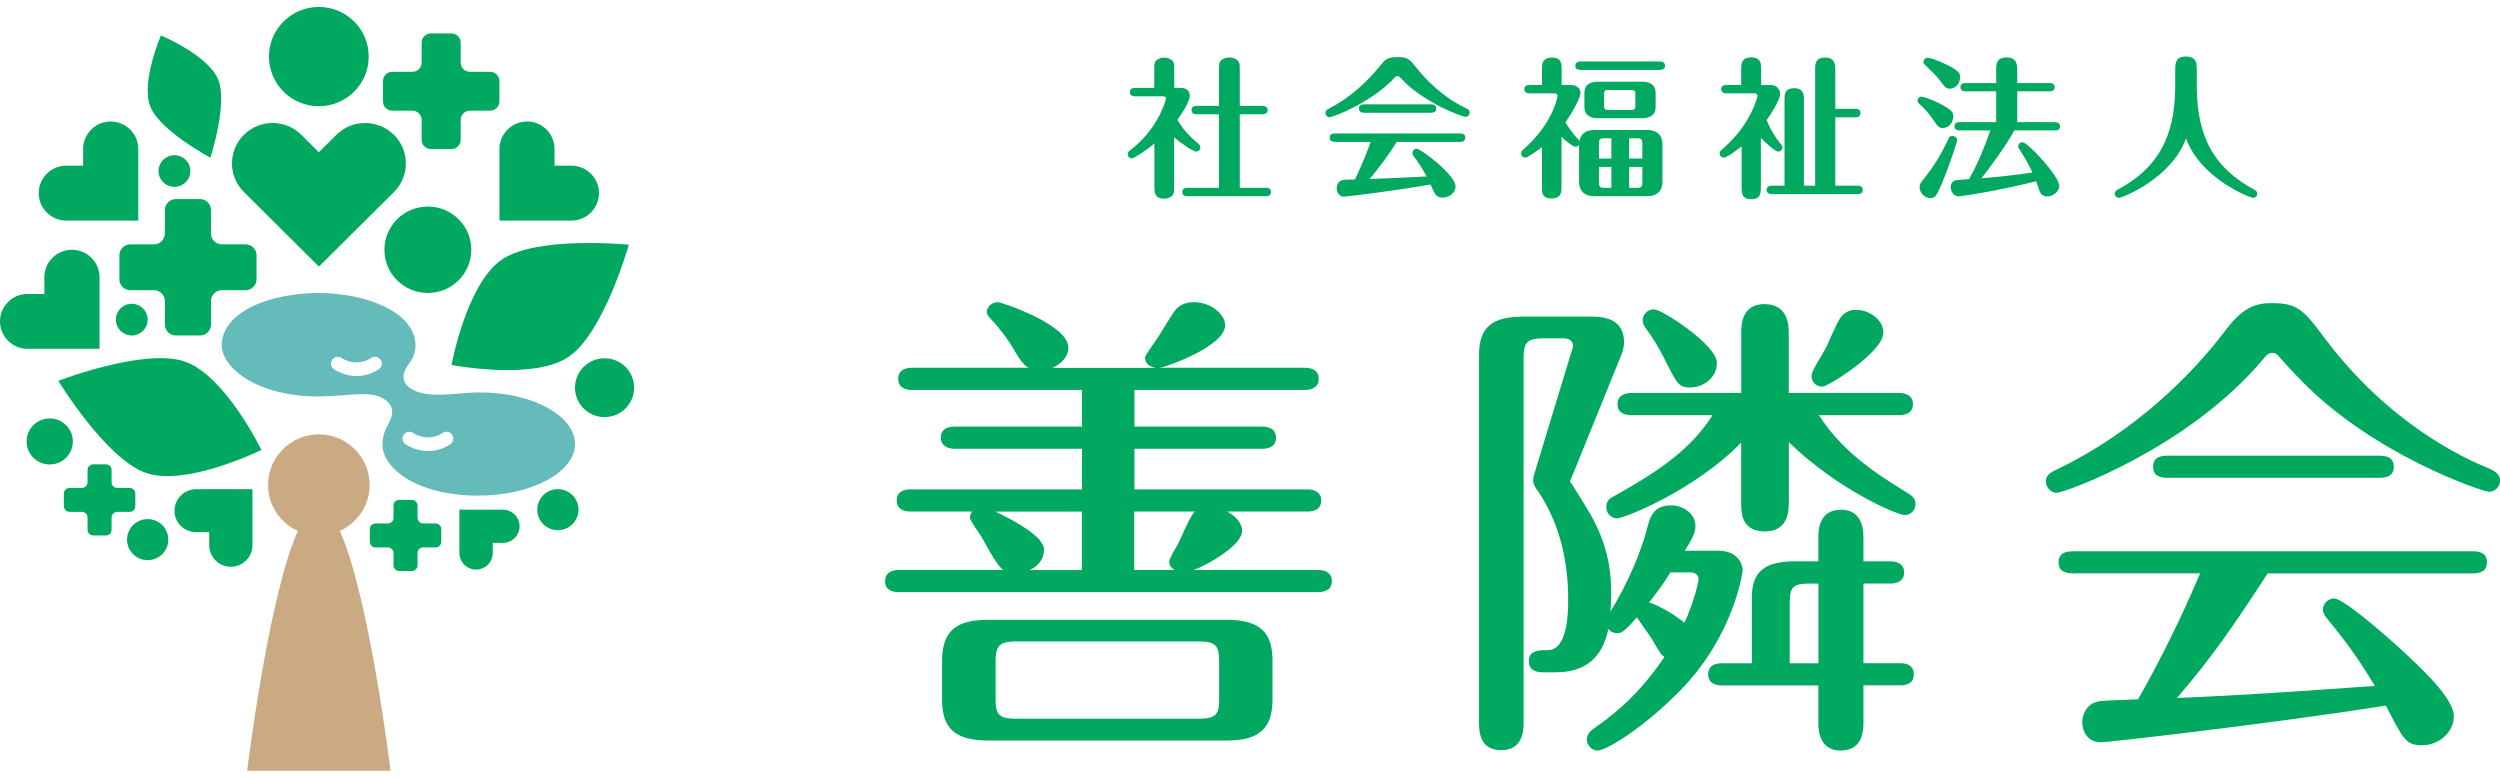
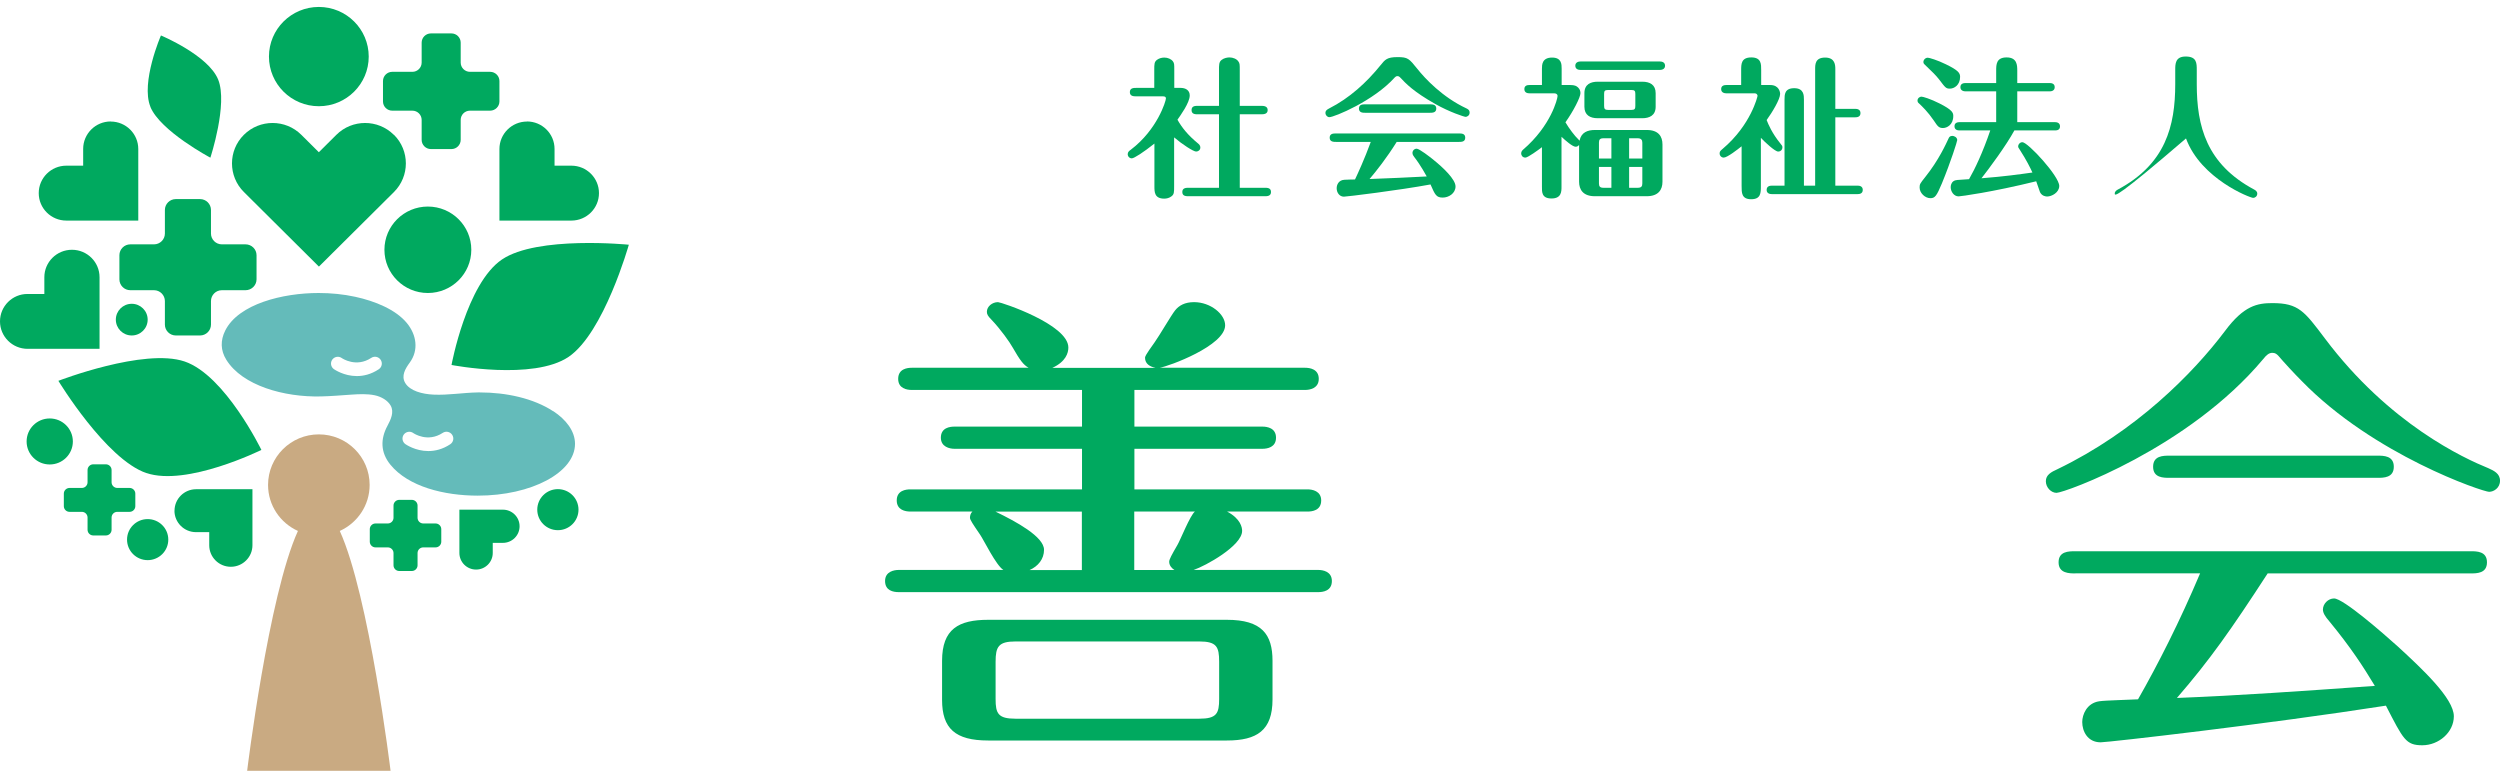
<svg xmlns="http://www.w3.org/2000/svg" width="180" height="56" viewBox="0 0 180 56" fill="none">
  <g clip-path="url(#clip0_12570_439)">
    <path d="M83.172 26.479C82.856 26.409 82.441 26.235 82.441 25.751C82.441 25.578 82.998 24.85 83.139 24.638C83.489 24.149 84.329 22.693 84.608 22.346C84.886 21.998 85.306 21.754 85.972 21.754C87.162 21.754 88.21 22.623 88.21 23.421C88.21 24.882 84.16 26.376 83.494 26.479H93.974C94.323 26.479 94.951 26.582 94.951 27.278C94.951 27.973 94.285 28.076 93.974 28.076H81.677V30.716H90.895C91.245 30.716 91.873 30.819 91.873 31.514C91.873 32.209 91.245 32.313 90.895 32.313H81.677V35.235H94.148C94.465 35.235 95.126 35.338 95.126 36.033C95.126 36.761 94.46 36.832 94.148 36.832H88.352C89.329 37.353 89.433 37.978 89.433 38.222C89.433 39.298 86.78 40.759 85.939 41.036H94.918C95.235 41.036 95.895 41.139 95.895 41.834C95.895 42.562 95.229 42.633 94.918 42.633H64.702C64.32 42.633 63.725 42.529 63.725 41.834C63.725 41.139 64.391 41.036 64.702 41.036H72.245C71.721 40.721 70.815 38.847 70.569 38.499C70.045 37.733 69.838 37.424 69.838 37.283C69.838 37.141 69.871 36.968 70.012 36.832H65.542C65.193 36.832 64.565 36.728 64.565 36.033C64.565 35.306 65.231 35.235 65.542 35.235H77.905V32.313H68.719C68.37 32.313 67.742 32.172 67.742 31.514C67.742 30.786 68.408 30.716 68.719 30.716H77.905V28.076H65.646C65.297 28.076 64.669 27.973 64.669 27.278C64.669 26.55 65.335 26.479 65.646 26.479H74.062C73.68 26.273 73.435 25.925 72.911 25.018C72.703 24.638 72.037 23.698 71.371 23.003C71.126 22.759 71.055 22.623 71.055 22.449C71.055 22.069 71.437 21.754 71.857 21.754C72.065 21.754 76.922 23.351 76.922 25.023C76.922 25.404 76.748 26.034 75.771 26.485H83.178L83.172 26.479ZM91.621 50.362C91.621 52.589 90.502 53.316 88.336 53.316H71.148C68.773 53.316 67.829 52.447 67.829 50.394V47.581C67.829 45.289 69.019 44.626 71.148 44.626H88.336C90.852 44.626 91.621 45.669 91.621 47.581V50.362ZM77.894 41.041V36.837H71.677C73.178 37.565 75.17 38.646 75.17 39.586C75.17 40.248 74.75 40.77 74.122 41.047H77.894V41.041ZM87.779 47.646C87.779 46.571 87.604 46.185 86.349 46.185H73.113C71.89 46.185 71.683 46.565 71.683 47.646V50.324C71.683 51.367 71.857 51.747 73.113 51.747H86.349C87.604 51.747 87.779 51.367 87.779 50.324V47.646ZM81.666 36.837V41.041H84.564C84.389 40.938 84.182 40.726 84.182 40.449C84.182 40.275 84.356 39.96 84.777 39.233C84.984 38.885 85.683 37.114 86.032 36.832H81.666V36.837Z" fill="#00A95F" />
-     <path d="M123.726 39.651C125.091 39.651 125.473 40.59 125.473 41.074C125.473 41.177 124.845 45.799 120.932 49.764C118.17 52.545 115.621 54.039 115.026 54.039C114.644 54.039 114.256 53.691 114.256 53.24C114.256 52.822 114.573 52.578 114.78 52.442C116.909 50.948 118.344 49.487 119.845 47.298C119.567 47.125 119.529 47.021 118.939 46.011C118.797 45.767 117.995 44.691 117.859 44.447C116.882 45.56 116.707 45.593 116.429 45.593C116.287 45.593 116.008 45.56 115.801 45.278C115.381 47.396 114.087 48.406 112.029 48.406H111.052C110.703 48.406 110.075 48.303 110.075 47.608C110.075 46.809 110.807 46.809 111.44 46.809C112.908 46.809 112.908 43.996 112.908 43.127C112.908 40.449 112.313 37.739 110.812 35.479C110.496 35.029 110.392 34.887 110.392 34.578C110.392 34.404 110.425 34.23 110.534 33.915L113.186 25.192C113.219 25.051 113.257 25.018 113.257 24.915C113.257 24.464 112.875 24.361 112.559 24.361H111.129C109.906 24.361 109.699 24.676 109.699 25.822V52.067C109.699 52.486 109.699 54.012 108.094 54.012C106.697 54.012 106.489 52.936 106.489 52.067V25.545C106.489 23.53 107.466 22.797 109.666 22.797H114.556C115.184 22.797 116.931 22.797 116.931 24.638C116.931 25.056 116.789 25.474 116.685 25.681L113.159 34.371C113.126 34.474 113.055 34.578 113.055 34.648C113.055 34.719 113.126 34.822 113.197 34.893C113.514 35.382 114.213 36.528 114.524 37.049C116.025 39.727 116.096 41.845 115.954 44.034C117.209 41.981 118.192 39.689 118.645 37.847C118.89 36.875 119.311 36.386 120.358 36.386C121.09 36.386 122.072 36.908 122.072 37.88C122.072 38.369 121.794 38.89 121.303 39.651H123.748H123.726ZM128.791 36.213C128.791 36.701 128.791 38.266 127.078 38.266C125.364 38.266 125.364 36.875 125.364 36.213V31.867C121.974 35.343 116.909 37.326 116.423 37.326C116.107 37.326 115.654 37.049 115.654 36.528C115.654 36.039 115.932 35.865 116.145 35.762C119.638 33.817 121.767 32.285 123.306 29.89H117.438C117.056 29.89 116.461 29.787 116.461 29.092C116.461 28.396 117.127 28.293 117.438 28.293H125.369V23.948C125.369 23.459 125.369 21.895 127.045 21.895C128.72 21.895 128.791 23.389 128.791 23.948V28.293H136.755C137.071 28.293 137.732 28.396 137.732 29.092C137.732 29.82 137.066 29.89 136.755 29.89H130.958C132.601 32.427 134.768 33.92 137.388 35.523C137.595 35.664 137.912 35.838 137.912 36.289C137.912 36.81 137.492 37.087 137.142 37.087C136.651 37.087 132.427 35.349 128.797 31.84V36.218L128.791 36.213ZM121.734 27.902C120.861 27.902 120.757 27.658 119.884 25.92C119.431 25.018 119.01 24.323 118.415 23.519C118.344 23.416 118.273 23.171 118.273 23.068C118.273 22.65 118.623 22.27 119.076 22.27C119.671 22.27 123.617 24.844 123.617 26.126C123.617 27.31 122.498 27.897 121.729 27.897L121.734 27.902ZM120.271 41.215C119.851 41.91 119.19 42.812 118.732 43.371C119.223 43.513 120.375 44.099 121.281 44.832C121.876 43.583 122.296 41.948 122.296 41.704C122.296 41.563 122.225 41.215 121.701 41.215H120.271ZM130.92 49.352H123.966C123.688 49.352 122.989 49.281 122.989 48.553C122.989 47.825 123.655 47.755 123.966 47.755H126.133V43.094C126.133 41.633 126.554 40.417 129.173 40.417H130.92V38.646C130.92 37.706 131.237 36.701 132.563 36.701C133.889 36.701 134.168 37.815 134.168 38.646V40.417H136.122C136.438 40.417 137.099 40.52 137.099 41.215C137.099 41.91 136.471 42.014 136.122 42.014H134.168V47.749H136.82C137.137 47.749 137.797 47.82 137.797 48.548C137.797 49.276 137.131 49.346 136.82 49.346H134.168V52.094C134.168 53.034 133.851 54.039 132.525 54.039C131.198 54.039 130.92 52.925 130.92 52.094V49.346V49.352ZM130.92 42.019H130.292C129.07 42.019 128.862 42.263 128.862 43.442V47.755H130.926V42.019H130.92ZM130.434 27.033C130.434 26.686 131.237 25.502 131.482 25.018C131.624 24.703 132.285 23.177 132.498 22.9C132.776 22.52 133.125 22.308 133.649 22.308C134.555 22.308 135.603 23.003 135.603 23.943C135.603 25.366 131.586 27.837 131.237 27.837C130.745 27.837 130.434 27.522 130.434 27.039V27.033Z" fill="#00A95F" />
    <path d="M179.231 35.414C178.778 35.414 170.918 32.774 165.711 27.419C165.22 26.93 164.418 26.061 164.036 25.61C163.932 25.507 163.828 25.404 163.615 25.404C163.37 25.404 163.195 25.545 162.949 25.855C157.568 32.285 148.627 35.485 148.07 35.485C147.688 35.485 147.301 35.105 147.301 34.648C147.301 34.192 147.683 33.986 148.141 33.779C153.763 31.069 157.89 26.897 160.193 23.84C161.558 21.998 162.535 21.824 163.615 21.824C165.504 21.824 165.919 22.416 167.387 24.361C172.032 30.547 177.446 33.013 179.16 33.709C179.542 33.882 180.001 34.089 180.001 34.61C180.001 35.132 179.548 35.409 179.231 35.409V35.414ZM149.44 41.286C148.987 41.286 148.218 41.286 148.218 40.487C148.218 39.689 148.949 39.689 149.44 39.689H177.872C178.325 39.689 179.062 39.689 179.062 40.487C179.062 41.286 178.331 41.286 177.872 41.286H163.271C160.652 45.316 159.112 47.51 156.738 50.253C161.208 50.079 165.646 49.764 170.989 49.384C170.149 47.994 169.275 46.636 167.703 44.724C167.425 44.409 167.25 44.132 167.25 43.887C167.25 43.469 167.633 43.089 168.053 43.089C168.719 43.089 171.579 45.593 172.627 46.532C174.406 48.167 176.677 50.286 176.677 51.573C176.677 52.719 175.596 53.659 174.406 53.659C173.216 53.659 173.042 53.24 171.786 50.807C163.331 52.127 151.771 53.447 151.247 53.447C150.303 53.447 149.921 52.648 149.921 51.986C149.921 51.464 150.237 50.628 151.143 50.492C151.596 50.422 153.343 50.389 153.938 50.351C155.368 47.847 156.94 44.756 158.408 41.28H149.429L149.44 41.286ZM171.164 32.807C171.617 32.807 172.354 32.807 172.354 33.605C172.354 34.404 171.622 34.404 171.164 34.404H156.214C155.761 34.404 155.024 34.404 155.024 33.605C155.024 32.807 155.756 32.807 156.214 32.807H171.164Z" fill="#00A95F" />
    <path d="M85.006 6.328C85.355 6.328 85.661 6.491 85.661 6.871C85.661 7.393 84.995 8.305 84.777 8.62C85.104 9.196 85.53 9.728 86.229 10.304C86.338 10.391 86.425 10.478 86.425 10.619C86.425 10.815 86.261 10.912 86.12 10.912C85.923 10.912 85.104 10.38 84.537 9.891V13.411C84.537 13.845 84.537 13.997 84.34 14.139C84.187 14.258 83.991 14.302 83.827 14.302C83.118 14.302 83.118 13.824 83.118 13.411V10.337C82.343 10.956 81.655 11.401 81.491 11.401C81.327 11.401 81.196 11.271 81.196 11.097C81.196 10.945 81.305 10.858 81.415 10.782C83.325 9.337 83.947 7.273 83.947 7.088C83.947 6.969 83.871 6.936 83.707 6.936H81.808C81.633 6.936 81.349 6.936 81.349 6.632C81.349 6.328 81.633 6.328 81.808 6.328H83.107V5.046C83.107 4.612 83.107 4.46 83.303 4.308C83.467 4.188 83.663 4.145 83.838 4.145C84.078 4.145 84.329 4.253 84.449 4.416C84.548 4.557 84.548 4.623 84.548 5.046V6.328H85.006ZM87.768 13.52V8.229H86.24C86.065 8.229 85.792 8.229 85.792 7.925C85.792 7.621 86.065 7.621 86.24 7.621H87.768V5.09C87.768 4.677 87.757 4.46 87.964 4.308C88.128 4.177 88.379 4.134 88.521 4.134C88.772 4.134 89.045 4.242 89.165 4.427C89.263 4.568 89.263 4.633 89.263 5.09V7.621H90.814C90.966 7.621 91.272 7.632 91.272 7.925C91.272 8.218 90.977 8.229 90.814 8.229H89.263V13.52H91.065C91.239 13.52 91.512 13.52 91.512 13.824C91.512 14.128 91.228 14.128 91.065 14.128H85.585C85.399 14.128 85.126 14.128 85.126 13.824C85.126 13.52 85.41 13.52 85.585 13.52H87.768Z" fill="#00A95F" />
    <path d="M105.529 8.414C105.42 8.414 104.361 8.066 103.346 7.49C101.774 6.6 101.239 6.035 100.781 5.546C100.748 5.524 100.704 5.481 100.617 5.481C100.519 5.481 100.486 5.524 100.431 5.568C98.903 7.273 96.054 8.436 95.716 8.436C95.563 8.436 95.432 8.294 95.432 8.131C95.432 7.958 95.541 7.892 95.704 7.805C97.156 7.067 98.379 5.959 99.405 4.688C99.722 4.297 99.864 4.112 100.617 4.112C101.37 4.112 101.447 4.21 102.058 4.97C102.604 5.655 103.859 7.002 105.584 7.805C105.671 7.849 105.813 7.914 105.813 8.11C105.813 8.316 105.628 8.414 105.529 8.414ZM96.196 10.217C96.021 10.217 95.737 10.217 95.737 9.913C95.737 9.609 96.01 9.609 96.196 9.609H105.049C105.224 9.609 105.497 9.609 105.497 9.913C105.497 10.217 105.224 10.217 105.049 10.217H100.562C99.853 11.358 99.089 12.325 98.608 12.889C99.94 12.835 101.381 12.781 102.724 12.705C102.658 12.596 102.32 11.944 101.818 11.293C101.763 11.227 101.698 11.13 101.698 11.01C101.698 10.847 101.829 10.706 102.003 10.706C102.189 10.706 102.964 11.303 103.226 11.521C103.903 12.064 104.798 12.911 104.798 13.422C104.798 13.932 104.296 14.226 103.881 14.226C103.412 14.226 103.324 14.03 102.997 13.28C100.704 13.704 96.96 14.16 96.763 14.16C96.447 14.16 96.24 13.878 96.24 13.552C96.24 13.291 96.392 12.965 96.796 12.944C96.916 12.933 97.451 12.922 97.56 12.922C97.757 12.509 98.248 11.445 98.696 10.217H96.196ZM102.953 7.512C103.128 7.512 103.412 7.512 103.412 7.816C103.412 8.12 103.128 8.12 102.953 8.12H98.292C98.128 8.12 97.844 8.12 97.844 7.816C97.844 7.512 98.117 7.512 98.292 7.512H102.953Z" fill="#00A95F" />
    <path d="M113.694 10.434C113.629 10.521 113.553 10.565 113.443 10.565C113.225 10.565 112.712 10.119 112.428 9.848V13.454C112.428 13.78 112.428 14.291 111.708 14.291C110.987 14.291 111.02 13.802 111.02 13.454V10.597C110.769 10.793 110.005 11.347 109.83 11.347C109.623 11.347 109.524 11.184 109.524 11.053C109.524 10.912 109.601 10.836 109.655 10.782C111.675 9.055 112.144 7.099 112.144 6.915C112.144 6.773 112.035 6.719 111.893 6.719H110.125C109.994 6.719 109.754 6.687 109.754 6.415C109.754 6.143 109.983 6.122 110.125 6.122H111.02V4.948C111.02 4.677 111.02 4.145 111.751 4.145C112.439 4.145 112.439 4.633 112.439 4.948V6.122H113.072C113.367 6.122 113.509 6.187 113.629 6.306C113.749 6.426 113.793 6.567 113.793 6.708C113.793 7.002 113.291 7.99 112.712 8.805C112.963 9.239 113.4 9.815 113.629 10.021C113.694 10.087 113.705 10.098 113.727 10.13C113.847 9.522 114.317 9.359 114.83 9.359H118.563C119.415 9.359 119.698 9.826 119.698 10.402V13.085C119.698 13.672 119.393 14.128 118.563 14.128H114.83C113.989 14.128 113.694 13.661 113.694 13.085V10.434ZM119.513 4.427C119.644 4.427 119.884 4.47 119.884 4.731C119.884 4.992 119.633 5.035 119.513 5.035H113.793C113.662 5.035 113.422 4.992 113.422 4.731C113.422 4.47 113.673 4.427 113.793 4.427H119.513ZM119.207 7.686C119.207 8.327 118.738 8.512 118.247 8.512H115.037C114.48 8.512 114.077 8.283 114.077 7.686V6.708C114.077 6.056 114.546 5.883 115.037 5.883H118.247C118.803 5.883 119.207 6.111 119.207 6.708V7.686ZM116.02 9.956H115.441C115.19 9.956 115.125 10.065 115.125 10.271V11.412H116.02V9.956ZM116.02 12.02H115.125V13.204C115.125 13.411 115.19 13.52 115.441 13.52H116.02V12.02ZM117.744 6.763C117.744 6.545 117.69 6.48 117.461 6.48H115.779C115.539 6.48 115.496 6.556 115.496 6.763V7.621C115.496 7.838 115.55 7.914 115.779 7.914H117.461C117.701 7.914 117.744 7.838 117.744 7.621V6.763ZM117.297 11.412H118.247V10.271C118.247 10.076 118.159 9.956 117.919 9.956H117.297V11.412ZM117.297 13.52H117.919C118.181 13.52 118.247 13.411 118.247 13.204V12.02H117.297V13.52Z" fill="#00A95F" />
    <path d="M125.396 10.532C125.113 10.76 124.359 11.347 124.108 11.347C123.955 11.347 123.813 11.227 123.813 11.043C123.813 10.902 123.879 10.847 124.032 10.717C126.073 8.99 126.543 6.936 126.543 6.904C126.543 6.871 126.521 6.719 126.324 6.719H124.294C124.185 6.719 123.923 6.687 123.923 6.415C123.923 6.143 124.174 6.122 124.294 6.122H125.364V5.057C125.364 4.612 125.364 4.134 126.095 4.134C126.826 4.134 126.805 4.633 126.805 5.057V6.122H127.46C128.082 6.122 128.169 6.621 128.169 6.763C128.169 7.143 127.601 8.088 127.198 8.642C127.318 8.946 127.58 9.587 128.191 10.337C128.311 10.478 128.333 10.51 128.333 10.608C128.333 10.771 128.213 10.912 128.027 10.912C127.798 10.912 127.077 10.239 126.783 9.924V13.389C126.783 13.889 126.783 14.345 126.084 14.345C125.385 14.345 125.396 13.867 125.396 13.389V10.532ZM128.486 13.367V7.175C128.486 6.817 128.486 6.35 129.184 6.35C129.883 6.35 129.883 6.871 129.883 7.175V13.367H130.691V4.981C130.691 4.633 130.691 4.145 131.411 4.145C132.132 4.145 132.143 4.699 132.143 4.981V7.838H133.584C133.693 7.838 133.955 7.86 133.955 8.142C133.955 8.425 133.704 8.446 133.584 8.446H132.143V13.367H133.747C133.857 13.367 134.119 13.389 134.119 13.672C134.119 13.954 133.867 13.976 133.747 13.976H127.569C127.449 13.976 127.198 13.943 127.198 13.672C127.198 13.4 127.438 13.367 127.569 13.367H128.486Z" fill="#00A95F" />
    <path d="M139.894 9.218C139.599 9.218 139.511 9.098 139.239 8.685C138.802 8.044 138.387 7.653 138.169 7.447C138.114 7.404 138.06 7.349 138.06 7.241C138.06 7.078 138.212 6.958 138.343 6.958C138.453 6.958 138.998 7.121 139.642 7.447C140.57 7.914 140.636 8.12 140.636 8.349C140.636 8.99 140.177 9.218 139.894 9.218ZM140.92 10.087C140.92 10.174 140.472 11.608 139.817 13.204C139.435 14.117 139.315 14.269 138.987 14.269C138.605 14.269 138.212 13.9 138.212 13.498C138.212 13.259 138.245 13.215 138.616 12.748C139.599 11.521 140.123 10.337 140.297 9.967C140.33 9.891 140.385 9.783 140.57 9.783C140.69 9.783 140.92 9.88 140.92 10.087ZM140.396 6.382C140.112 6.382 140.068 6.317 139.632 5.741C139.37 5.405 139.162 5.209 138.573 4.644C138.54 4.612 138.485 4.568 138.485 4.46C138.485 4.308 138.627 4.155 138.802 4.155C138.9 4.155 139.501 4.329 140.112 4.633C141.007 5.068 141.127 5.263 141.127 5.535C141.127 6.133 140.69 6.382 140.396 6.382ZM143.725 8.794V6.578H141.52C141.411 6.578 141.149 6.545 141.149 6.274C141.149 6.002 141.4 5.98 141.52 5.98H143.725V5.09C143.725 4.655 143.725 4.134 144.478 4.134C145.232 4.134 145.243 4.699 145.243 5.09V5.98H147.579C147.688 5.98 147.939 6.002 147.939 6.274C147.939 6.545 147.688 6.578 147.579 6.578H145.243V8.794H147.95C148.059 8.794 148.321 8.816 148.321 9.098C148.321 9.381 148.07 9.391 147.95 9.391H145.035C144.446 10.478 143.19 12.172 142.666 12.835C144.336 12.705 145.384 12.553 146.334 12.422C146.181 12.085 145.908 11.531 145.439 10.804C145.33 10.63 145.308 10.619 145.308 10.543C145.308 10.391 145.439 10.239 145.614 10.239C146.007 10.239 148.266 12.683 148.266 13.389C148.266 13.856 147.731 14.149 147.393 14.149C147.317 14.149 147.022 14.128 146.88 13.835C146.836 13.726 146.651 13.172 146.607 13.052C143.43 13.835 141.16 14.139 141.018 14.139C140.679 14.139 140.45 13.791 140.45 13.476C140.45 13.346 140.494 13.15 140.658 13.041C140.778 12.955 140.876 12.955 141.771 12.9C142.186 12.183 142.765 10.967 143.299 9.391H141.094C140.974 9.391 140.723 9.37 140.723 9.087C140.723 8.827 140.963 8.794 141.094 8.794H143.725Z" fill="#00A95F" />
-     <path d="M156.617 5.046C156.617 4.601 156.617 4.069 157.371 4.069C158.167 4.069 158.167 4.547 158.167 5.046V6.056C158.167 9.087 158.866 11.814 162.305 13.65C162.381 13.693 162.523 13.769 162.523 13.943C162.523 14.128 162.37 14.247 162.228 14.247C162.01 14.247 158.462 12.879 157.392 9.967C156.334 12.879 152.775 14.247 152.556 14.247C152.415 14.247 152.262 14.128 152.262 13.943C152.262 13.769 152.404 13.693 152.48 13.65C155.919 11.814 156.617 9.087 156.617 6.056V5.046Z" fill="#00A95F" />
+     <path d="M156.617 5.046C156.617 4.601 156.617 4.069 157.371 4.069C158.167 4.069 158.167 4.547 158.167 5.046V6.056C158.167 9.087 158.866 11.814 162.305 13.65C162.381 13.693 162.523 13.769 162.523 13.943C162.523 14.128 162.37 14.247 162.228 14.247C162.01 14.247 158.462 12.879 157.392 9.967C152.415 14.247 152.262 14.128 152.262 13.943C152.262 13.769 152.404 13.693 152.48 13.65C155.919 11.814 156.617 9.087 156.617 6.056V5.046Z" fill="#00A95F" />
    <path d="M40.942 25.692C38.393 27.419 32.509 26.278 32.509 26.278C32.509 26.278 33.59 20.412 36.139 18.685C38.688 16.958 45.276 17.62 45.276 17.62C45.276 17.62 43.485 23.97 40.936 25.697L40.942 25.692Z" fill="#00A95F" />
    <path d="M10.829 7.686C10.12 5.932 11.588 2.553 11.588 2.553C11.588 2.553 14.999 3.976 15.709 5.731C16.419 7.485 15.147 11.352 15.147 11.352C15.147 11.352 11.539 9.44 10.824 7.686H10.829Z" fill="#00A95F" />
    <path d="M10.535 34.056C13.449 35.05 18.82 32.394 18.82 32.394C18.82 32.394 16.211 27.022 13.296 26.028C10.382 25.034 4.203 27.419 4.203 27.419C4.203 27.419 7.625 33.068 10.54 34.062L10.535 34.056Z" fill="#00A95F" />
    <path d="M30.806 21.096C32.533 21.096 33.934 19.703 33.934 17.984C33.934 16.265 32.533 14.872 30.806 14.872C29.079 14.872 27.679 16.265 27.679 17.984C27.679 19.703 29.079 21.096 30.806 21.096Z" fill="#00A95F" />
    <path d="M3.581 33.442C4.5 33.442 5.246 32.701 5.246 31.786C5.246 30.871 4.5 30.129 3.581 30.129C2.661 30.129 1.916 30.871 1.916 31.786C1.916 32.701 2.661 33.442 3.581 33.442Z" fill="#00A95F" />
-     <path d="M12.559 13.454C13.192 13.454 13.706 12.944 13.706 12.314C13.706 11.684 13.192 11.173 12.559 11.173C11.926 11.173 11.413 11.684 11.413 12.314C11.413 12.944 11.926 13.454 12.559 13.454Z" fill="#00A95F" />
    <path d="M9.486 24.154C10.119 24.154 10.632 23.644 10.632 23.014C10.632 22.384 10.119 21.873 9.486 21.873C8.853 21.873 8.34 22.384 8.34 23.014C8.34 23.644 8.853 24.154 9.486 24.154Z" fill="#00A95F" />
-     <path d="M43.529 30.031C44.705 30.031 45.658 29.083 45.658 27.913C45.658 26.743 44.705 25.795 43.529 25.795C42.353 25.795 41.4 26.743 41.4 27.913C41.4 29.083 42.353 30.031 43.529 30.031Z" fill="#00A95F" />
    <path d="M10.632 40.33C11.452 40.33 12.117 39.668 12.117 38.852C12.117 38.036 11.452 37.375 10.632 37.375C9.812 37.375 9.147 38.036 9.147 38.852C9.147 39.668 9.812 40.33 10.632 40.33Z" fill="#00A95F" />
    <path d="M40.167 38.173C40.987 38.173 41.652 37.512 41.652 36.696C41.652 35.88 40.987 35.218 40.167 35.218C39.347 35.218 38.683 35.88 38.683 36.696C38.683 37.512 39.347 38.173 40.167 38.173Z" fill="#00A95F" />
    <path d="M22.957 7.648C24.94 7.648 26.548 6.048 26.548 4.074C26.548 2.1 24.94 0.5 22.957 0.5C20.973 0.5 19.365 2.1 19.365 4.074C19.365 6.048 20.973 7.648 22.957 7.648Z" fill="#00A95F" />
    <path d="M28.121 55.5C28.121 55.5 26.582 42.872 24.464 38.228C25.73 37.657 26.614 36.386 26.614 34.914C26.614 32.905 24.977 31.275 22.957 31.275C20.938 31.275 19.3 32.905 19.3 34.914C19.3 36.392 20.185 37.657 21.451 38.228C19.333 42.872 17.794 55.5 17.794 55.5H28.126H28.121Z" fill="#C9AA82" />
    <path d="M8.597 20.113C8.597 20.543 8.951 20.895 9.383 20.895H11.091C11.517 20.895 11.872 21.249 11.872 21.678V23.372C11.872 23.801 12.226 24.154 12.658 24.154H14.404C14.835 24.154 15.19 23.801 15.19 23.372V21.678C15.19 21.249 15.54 20.895 15.971 20.895H17.679C18.11 20.895 18.471 20.543 18.471 20.113V18.375C18.471 17.946 18.116 17.593 17.679 17.593H15.971C15.54 17.593 15.19 17.24 15.19 16.816V15.116C15.19 14.687 14.835 14.334 14.404 14.334H12.658C12.226 14.334 11.872 14.687 11.872 15.116V16.816C11.872 17.245 11.517 17.593 11.091 17.593H9.383C8.951 17.593 8.597 17.946 8.597 18.375V20.113Z" fill="#00A95F" />
    <path d="M27.575 7.306C27.575 7.67 27.875 7.968 28.241 7.968H29.693C30.059 7.968 30.359 8.267 30.359 8.631V10.07C30.359 10.434 30.659 10.733 31.025 10.733H32.504C32.87 10.733 33.17 10.434 33.17 10.07V8.631C33.17 8.267 33.465 7.968 33.836 7.968H35.288C35.653 7.968 35.959 7.67 35.959 7.306V5.834C35.959 5.47 35.659 5.171 35.288 5.171H33.836C33.47 5.171 33.17 4.872 33.17 4.508V3.069C33.17 2.705 32.87 2.406 32.504 2.406H31.025C30.659 2.406 30.359 2.705 30.359 3.069V4.508C30.359 4.872 30.059 5.171 29.693 5.171H28.241C27.875 5.171 27.575 5.47 27.575 5.834V7.306Z" fill="#00A95F" />
    <path d="M26.625 39.004C26.625 39.227 26.811 39.412 27.034 39.412H27.924C28.148 39.412 28.333 39.596 28.333 39.819V40.704C28.333 40.927 28.519 41.112 28.743 41.112H29.654C29.878 41.112 30.064 40.927 30.064 40.704V39.819C30.064 39.596 30.244 39.412 30.473 39.412H31.363C31.587 39.412 31.772 39.227 31.772 39.004V38.097C31.772 37.875 31.587 37.69 31.363 37.69H30.473C30.249 37.69 30.064 37.505 30.064 37.283V36.397C30.064 36.175 29.878 35.99 29.654 35.99H28.743C28.519 35.99 28.333 36.175 28.333 36.397V37.283C28.333 37.505 28.148 37.69 27.924 37.69H27.034C26.811 37.69 26.625 37.875 26.625 38.097V39.004Z" fill="#00A95F" />
    <path d="M4.596 36.446C4.596 36.669 4.781 36.853 5.005 36.853H5.895C6.119 36.853 6.304 37.038 6.304 37.261V38.146C6.304 38.369 6.49 38.553 6.713 38.553H7.625C7.849 38.553 8.034 38.369 8.034 38.146V37.261C8.034 37.038 8.214 36.853 8.444 36.853H9.333C9.557 36.853 9.743 36.669 9.743 36.446V35.539C9.743 35.316 9.557 35.132 9.333 35.132H8.444C8.22 35.132 8.034 34.947 8.034 34.724V33.839C8.034 33.616 7.849 33.431 7.625 33.431H6.713C6.49 33.431 6.304 33.616 6.304 33.839V34.724C6.304 34.947 6.119 35.132 5.895 35.132H5.005C4.781 35.132 4.596 35.316 4.596 35.539V36.446Z" fill="#00A95F" />
    <path d="M28.355 9.707C27.214 8.571 25.358 8.571 24.218 9.707L22.957 10.961L21.696 9.707C20.555 8.571 18.7 8.571 17.559 9.707C16.418 10.842 16.418 12.688 17.559 13.824L22.962 19.195L28.366 13.824C29.507 12.688 29.507 10.842 28.366 9.707H28.355Z" fill="#00A95F" />
    <path d="M7.974 8.745C6.877 8.745 5.988 9.63 5.988 10.722V11.928H4.776C3.679 11.928 2.789 12.813 2.789 13.905C2.789 14.997 3.679 15.882 4.776 15.882H9.956V10.728C9.956 9.636 9.066 8.751 7.969 8.751L7.974 8.745Z" fill="#00A95F" />
    <path d="M5.18 17.984C4.083 17.984 3.193 18.869 3.193 19.961V21.167H1.981C0.89 21.162 0 22.047 0 23.139C0 24.23 0.89 25.116 1.987 25.116H7.167V19.961C7.167 18.869 6.277 17.984 5.18 17.984Z" fill="#00A95F" />
    <path d="M12.56 36.767C12.56 37.619 13.253 38.315 14.115 38.315H15.065V39.26C15.065 40.112 15.758 40.808 16.62 40.808C17.477 40.808 18.176 40.112 18.176 39.26V35.224H14.121C13.264 35.224 12.565 35.914 12.565 36.772L12.56 36.767Z" fill="#00A95F" />
    <path d="M34.277 41.009C34.943 41.009 35.478 40.471 35.478 39.814V39.086H36.209C36.875 39.086 37.41 38.548 37.41 37.891C37.41 37.228 36.87 36.696 36.209 36.696H33.076V39.814C33.076 40.476 33.617 41.009 34.277 41.009Z" fill="#00A95F" />
    <path d="M37.94 8.745C39.037 8.745 39.927 9.63 39.927 10.722V11.928H41.139C42.236 11.928 43.126 12.813 43.126 13.905C43.126 14.997 42.236 15.882 41.139 15.882H35.959V10.728C35.959 9.636 36.849 8.751 37.946 8.751L37.94 8.745Z" fill="#00A95F" />
    <path d="M39.828 29.608C38.404 28.674 36.439 28.255 34.556 28.255C34.501 28.255 34.452 28.255 34.398 28.255C33.333 28.272 32.269 28.462 31.215 28.413C30.408 28.375 29.518 28.152 29.174 27.571C28.874 27.066 29.174 26.55 29.507 26.099C30.157 25.208 29.993 24.1 29.289 23.253C28.492 22.291 27.007 21.678 25.572 21.368C24.72 21.183 23.825 21.096 22.936 21.096C20.365 21.096 17.177 21.879 16.216 23.801C15.867 24.502 15.867 25.219 16.298 25.909C17.455 27.767 20.463 28.608 23.105 28.543C23.836 28.527 24.573 28.462 25.304 28.413C25.856 28.375 26.429 28.348 26.964 28.456C27.471 28.559 27.924 28.842 28.126 29.2C28.394 29.668 28.137 30.211 27.897 30.656C27.389 31.601 27.384 32.568 28.11 33.459C29.403 35.045 31.991 35.686 34.398 35.686C38.267 35.686 41.401 34.018 41.401 31.954C41.401 31.036 40.751 30.205 39.834 29.602L39.828 29.608ZM27.269 26.588C26.712 26.957 26.167 27.077 25.692 27.077C24.759 27.077 24.082 26.604 24.038 26.577C23.82 26.419 23.765 26.115 23.923 25.893C24.082 25.675 24.387 25.621 24.606 25.779C24.649 25.811 25.648 26.479 26.729 25.768C26.958 25.616 27.258 25.681 27.411 25.909C27.558 26.137 27.498 26.436 27.269 26.588ZM32.416 31.987C31.86 32.356 31.314 32.476 30.839 32.476C29.906 32.476 29.229 32.003 29.185 31.976C28.967 31.818 28.912 31.514 29.07 31.291C29.229 31.074 29.534 31.02 29.753 31.177C29.796 31.21 30.795 31.878 31.876 31.167C32.105 31.015 32.405 31.08 32.558 31.308C32.706 31.536 32.646 31.835 32.416 31.987Z" fill="#64BBBA" />
  </g>
  <defs>
    <clipPath id="clip0_12570_439">
      <rect width="180" height="55" fill="white" transform="translate(0 0.5)" />
    </clipPath>
  </defs>
</svg>